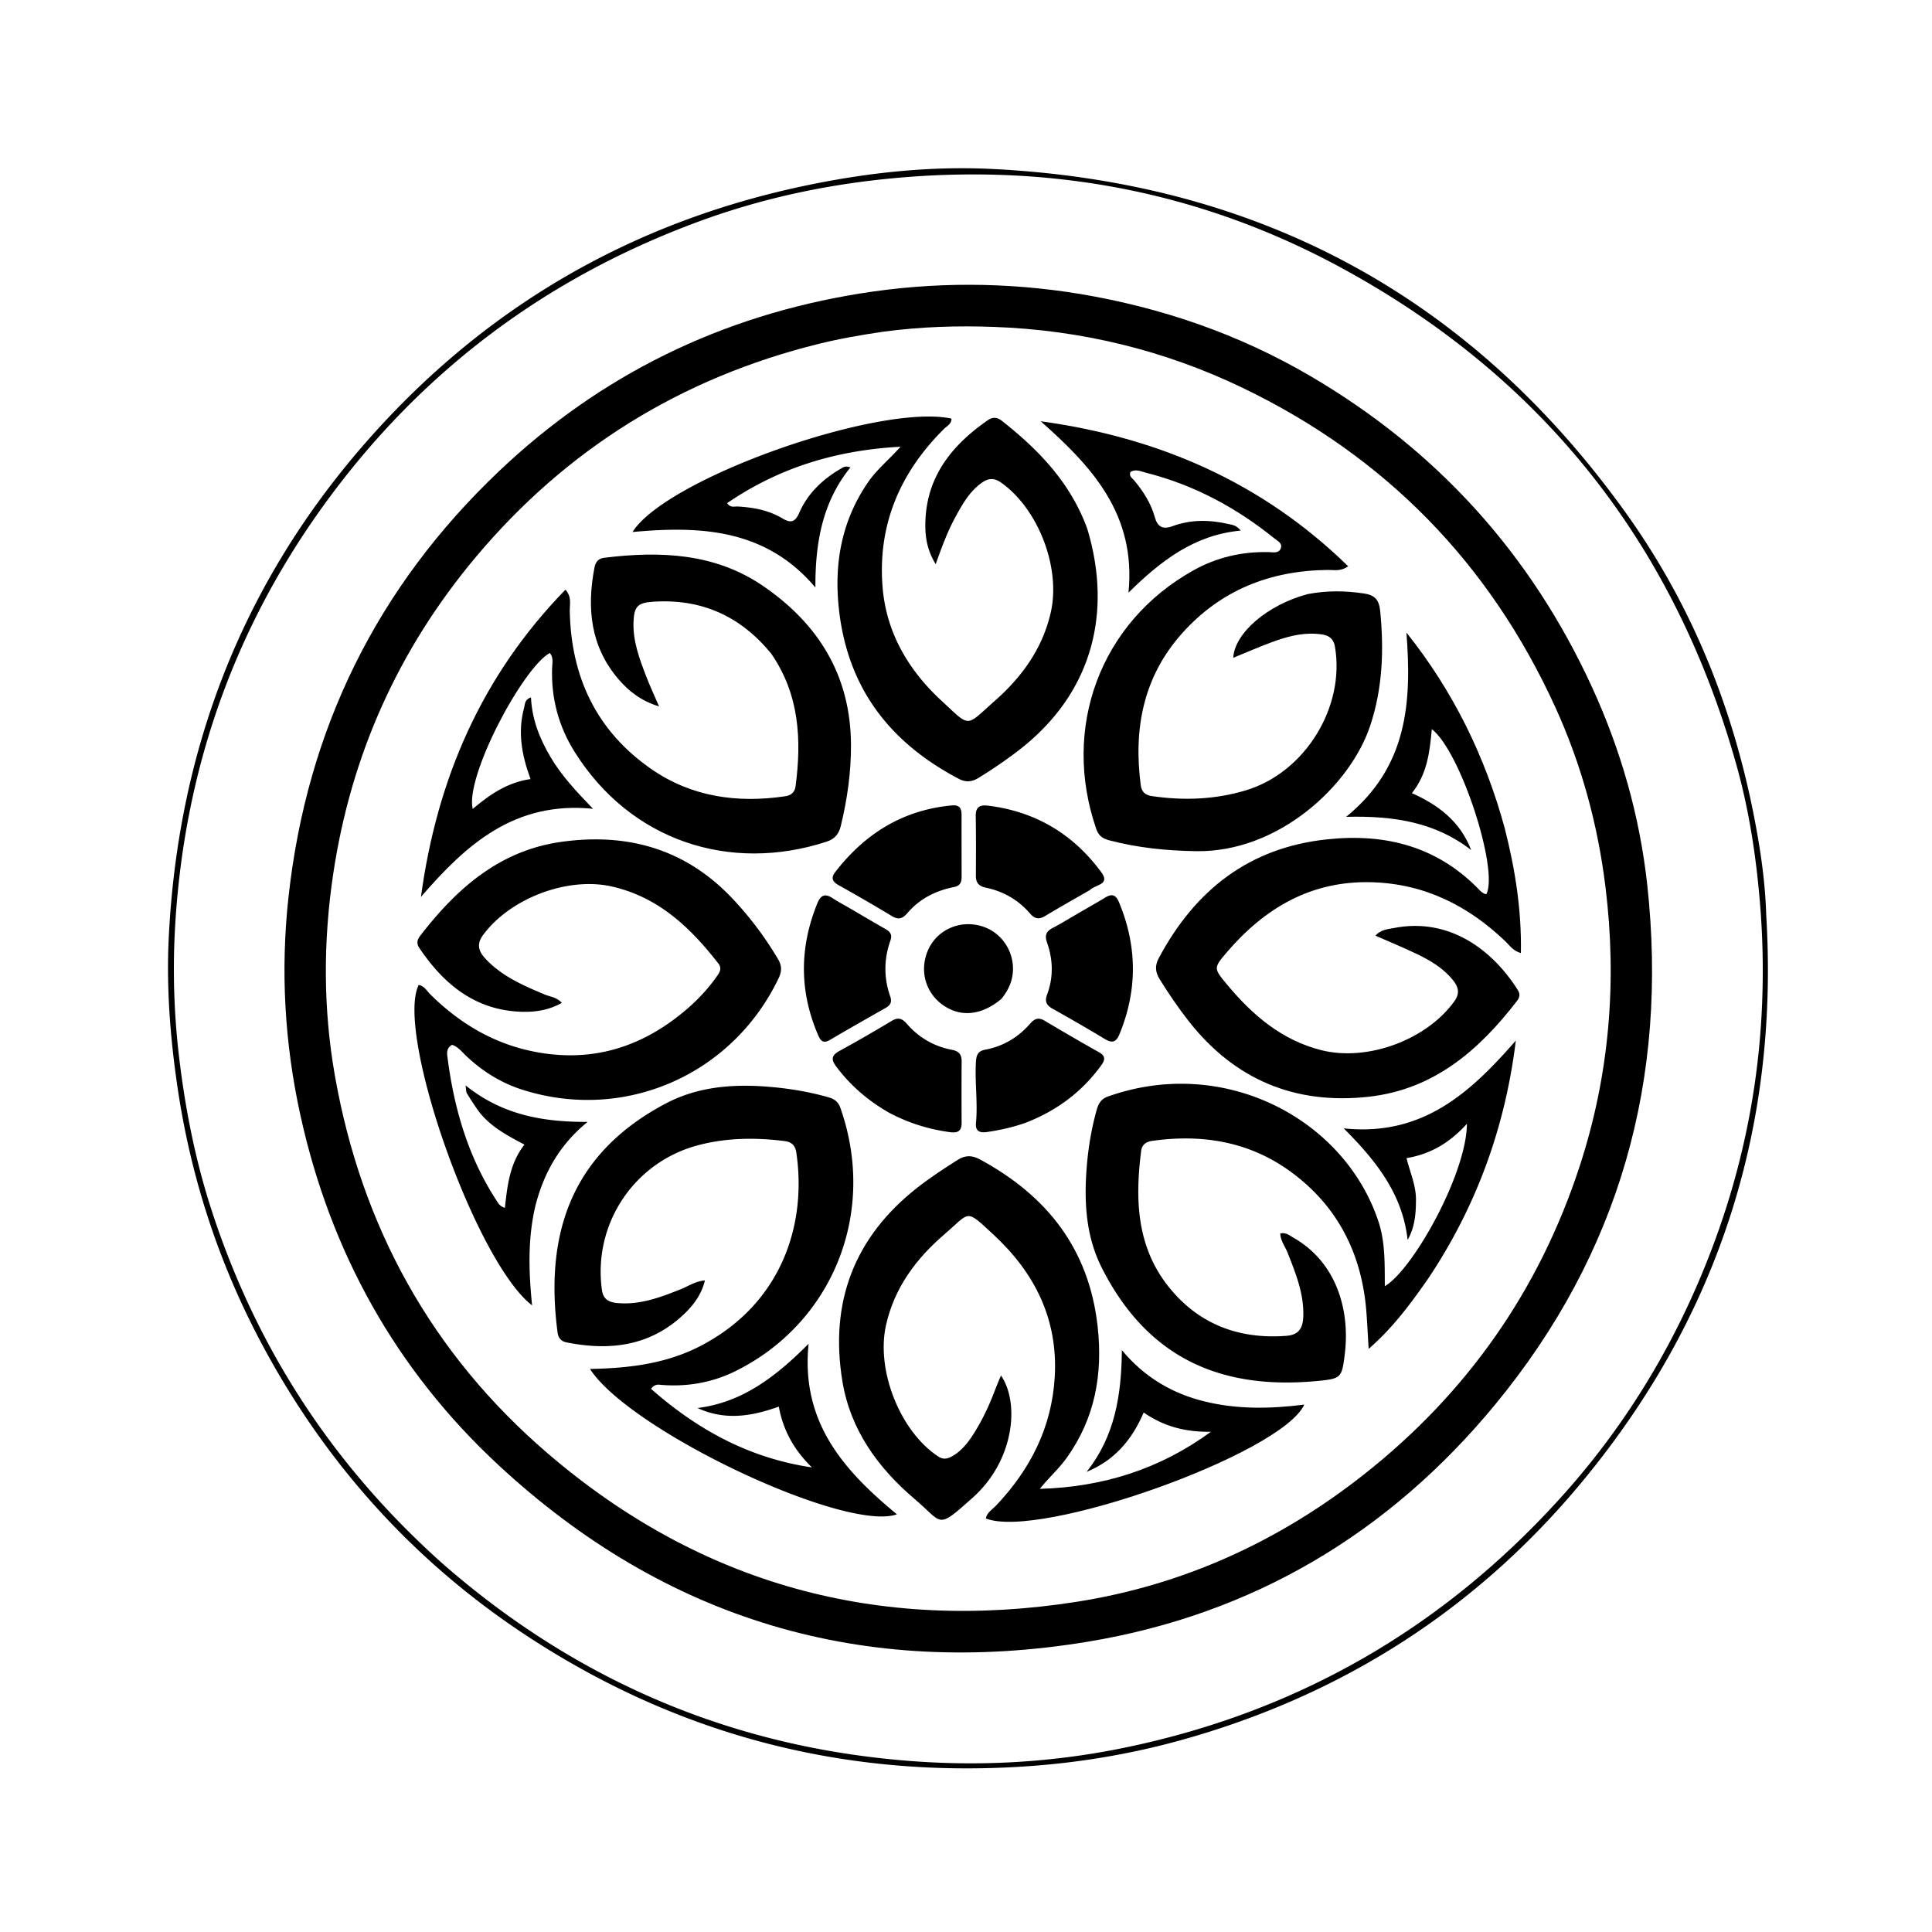
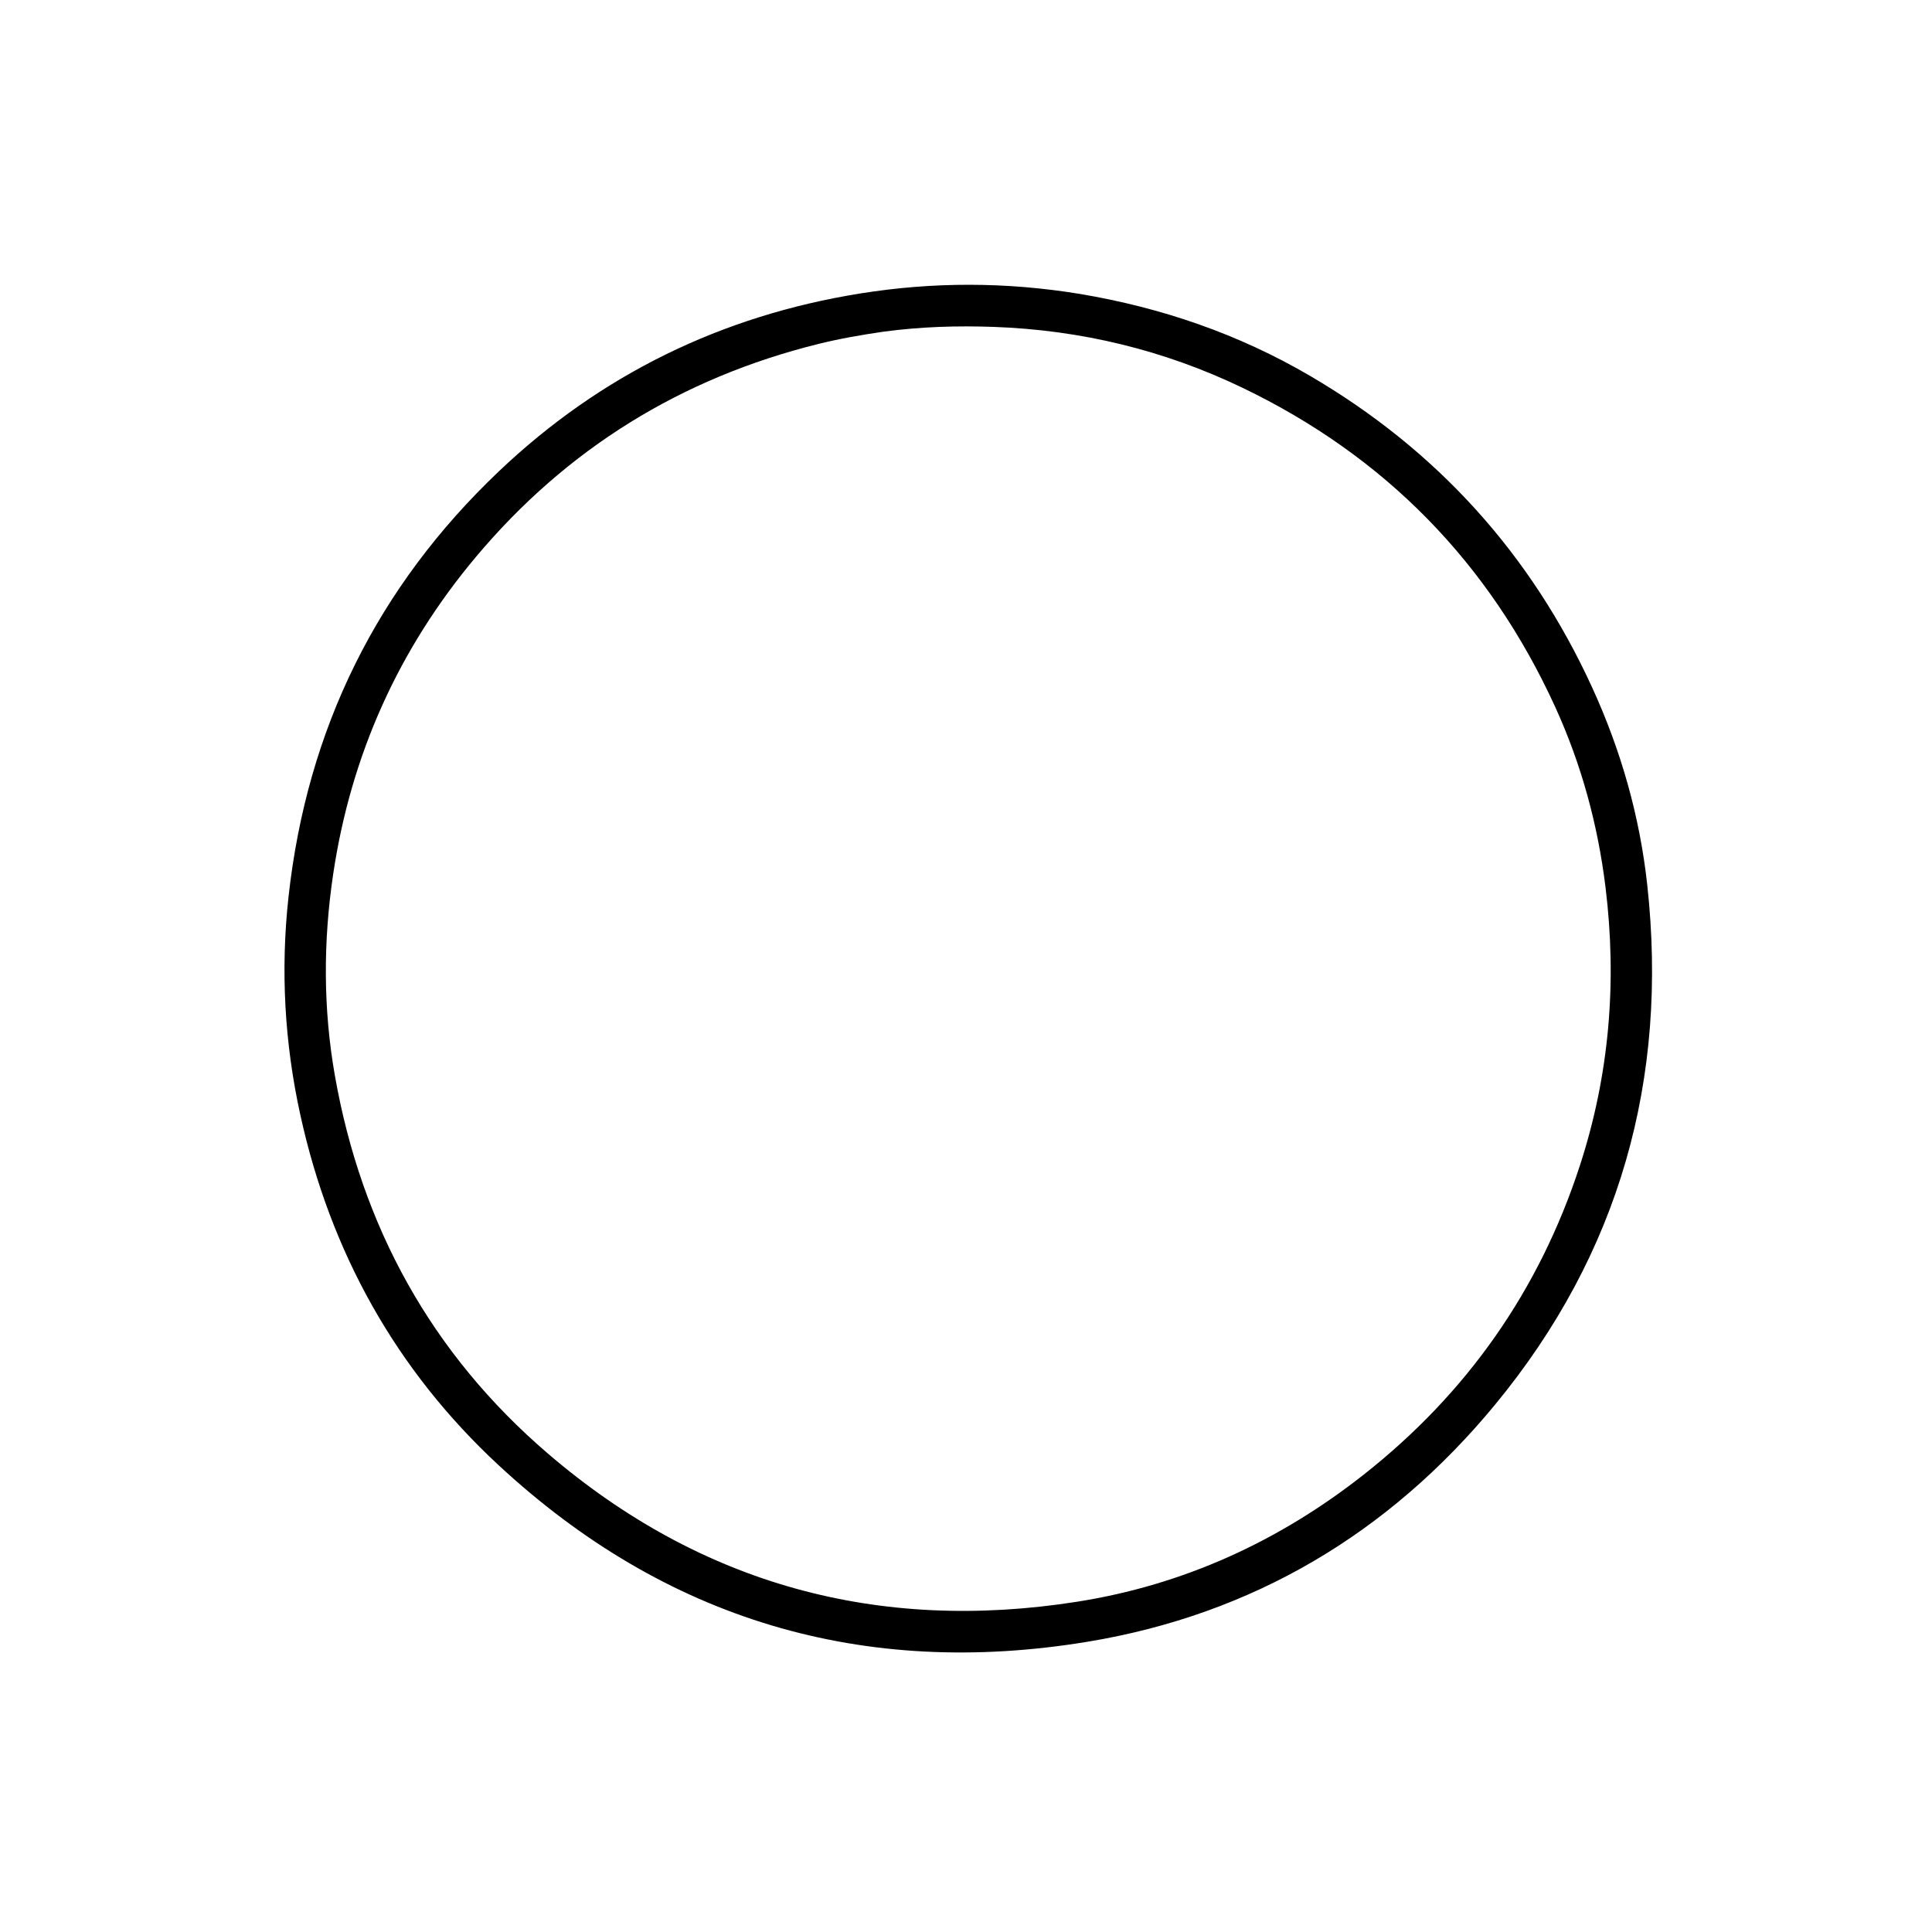
<svg xmlns="http://www.w3.org/2000/svg" viewBox="0 0 800 800">
-   <path d="M731.352 378.836c5.338 87.998-19.748 165.94-75.284 233.58-43.843 53.4-99.655 89.257-166.274 107.925-21.656 6.068-43.747 9.723-66.258 11.159-73.562 4.692-141.38-12.734-203.227-52.722-47.108-30.458-83.887-70.675-110.665-119.974-18.52-34.094-30.522-70.358-36.168-108.774-3.03-20.623-4.628-41.328-3.584-62.12 3.805-75.77 29.227-143.411 78.565-201.22 49.438-57.928 111.79-94.793 186.601-110.15 25.194-5.172 50.668-7.862 76.344-6.548 110.358 5.65 198.2 53.12 262.393 143.191 28.766 40.362 46.025 85.743 54.27 134.525 1.71 10.12 2.96 20.36 3.287 31.128m-547.147 269.45c56.201 48.805 121.47 76.043 195.672 81.116 28.945 1.979 57.846.095 86.395-5.847 71.522-14.885 131.614-49.72 180.397-103.87 27.94-31.013 48.873-66.432 63.322-105.655 11.169-30.318 17.691-61.656 19.438-93.833a337.728 337.728 0 0 0-.554-44.914c-1.563-19.78-4.484-39.303-9.81-58.34-25.583-91.445-79.956-160.467-163.32-205.867-59.096-32.182-122.61-43.864-189.597-36.905-26.453 2.749-52.185 8.461-77.09 17.662-64.172 23.71-116.385 63.287-156.17 118.99-36.731 51.426-56.53 108.99-60.327 171.907a308.339 308.339 0 0 0 1.578 54.815c2.545 21.523 6.703 42.65 13.358 63.207 18.683 57.715 50.739 106.793 96.708 147.535z" />
  <path d="M447.024 121.685c34.086 5.707 65.887 16.672 95.37 33.91 52.489 30.69 91.491 73.694 116.854 129.002 11.952 26.062 19.737 53.39 22.845 81.823 8.786 80.37-11.425 152.654-63.017 215.222-43.954 53.305-100.398 86.847-168.56 98.137-92.892 15.385-174.938-8.904-244.164-73.173-42.447-39.407-69.465-88.111-81.934-144.683-6.594-29.92-8.313-60.15-4.932-90.725 7.668-69.334 36.673-128.15 87.126-176.07 42.09-39.976 92.153-64.406 149.594-73.61 30.162-4.833 60.262-4.82 90.818.167m-81.273 15.664c-9.05 1.321-18.056 2.877-26.937 5.083-56.774 14.1-104.19 43.41-141.768 88.201-31.986 38.126-51.711 81.943-59.075 131.266-4.163 27.886-4.176 55.814.7 83.498 10.993 62.417 40.019 115.173 88.2 156.486 63.307 54.281 136.872 74.271 219.038 61.372 44.097-6.923 83.733-25.028 118.818-52.678 42.641-33.604 72.61-76.201 89.449-127.881 12.255-37.613 15.452-76.084 10.635-115.31-3.187-25.965-9.997-50.943-20.846-74.686-27.221-59.572-70.412-103.727-129.46-132.124-32.51-15.635-66.941-23.928-103.003-25.216-14.99-.535-29.965-.12-45.751 1.989z" />
-   <path d="M221.619 499.635c-3.128 13.57-2.694 26.918-1.29 40.892-23.516-18.089-56.773-113.174-46.945-132.696 2.346.45 3.41 2.548 4.893 4.01 12.662 12.48 27.35 21.023 45.089 24.028 23.318 3.95 43.398-2.866 61.03-17.996 4.688-4.023 8.887-8.54 12.45-13.618 1.194-1.701 2.203-3.235.56-5.35-11.575-14.889-24.82-27.445-43.984-31.81-18.45-4.203-42.268 4.919-53.427 20.123-2.847 3.88-1.686 6.837 1.014 9.75 6.763 7.296 15.666 11.095 24.594 14.855 2.226.937 4.86 1.066 7.034 3.443-5.402 3.064-11.106 3.874-16.768 3.685-19.096-.637-32.077-11.352-42.249-26.43-1.225-1.816-.892-3.39.364-5.018 15.057-19.514 32.766-35.265 58.269-38.88 27.365-3.878 51.485 2.775 70.962 23.37a140.477 140.477 0 0 1 18.908 25.083c1.6 2.704 1.708 5.02.32 7.927-19.142 40.089-63.732 59.647-105.997 46.272-8.857-2.803-16.611-7.617-23.382-14.015-1.786-1.687-3.304-3.771-5.86-4.619-2.728 1.474-2.047 4.103-1.768 6.21 2.765 20.851 8.642 40.652 20.273 58.438.624.954 1.085 2.091 3.36 2.859 1.006-9.178 1.972-18.343 8.09-26.193-7.888-4.151-15.09-8.048-19.822-15.031a146.106 146.106 0 0 1-4.057-6.287c-.292-.483-.206-1.194-.5-3.205 15.246 12.309 32.264 15.217 50.545 15.116-11.412 9.284-18.17 20.965-21.706 35.087zm228.616-280.614c10.238 34.033 2.663 67.706-28.422 91.683-5.287 4.078-10.797 7.797-16.47 11.313-2.808 1.74-5.295 2.067-8.349.463-27.945-14.675-45.451-36.714-49.429-68.698-2.436-19.586.624-37.783 11.981-54.25 3.472-5.033 8.264-8.899 13.354-14.55-27.047 1.46-50.487 8.81-71.81 23.35 1.39 2.073 3.024 1.327 4.377 1.403 6.563.367 12.911 1.554 18.62 4.98 3.328 1.998 5.186 1.47 6.826-2.293 3.51-8.05 9.623-13.887 17.145-18.285.968-.566 1.9-1.429 4.078-.572-11.702 14.438-14.564 31.433-14.498 49.71-20.377-24.16-47.34-25.622-75.721-22.975 13.919-22.21 102.203-53.377 132.05-46.97.093 2.197-1.825 3.03-3.038 4.233-18.15 17.996-27.483 39.556-25.497 65.262 1.47 19.02 10.68 34.642 24.387 47.3 12.33 11.385 9.767 10.962 22.193.004 11.167-9.848 19.713-21.637 23.098-36.576 4.19-18.495-5.152-42.83-20.603-53.738-2.74-1.935-5.096-1.893-7.762-.054-5.137 3.543-8.078 8.772-10.97 14.033-3.28 5.965-5.662 12.345-8.318 19.804-3.953-6.334-4.506-12.472-4.242-18.39.822-18.422 11.288-31.104 25.737-41.158 2.01-1.4 3.868-1.403 5.902.201 15.253 12.029 28.46 25.661 35.381 44.77z" />
-   <path d="M319.348 270.66c-12.843-15.694-29.062-22.835-48.976-21.493-6.28.423-7.783 1.936-8.042 8.238-.33 8.038 2.45 15.376 5.254 22.68 1.464 3.817 3.211 7.524 5.33 12.439-7.515-2.34-12.52-6.3-16.698-11.142-11.758-13.627-13.308-29.597-10.024-46.54.428-2.206 1.703-3.595 3.962-3.874 23.148-2.86 45.864-1.986 65.84 11.681 22.915 15.68 36.247 37.1 36.381 65.726.053 11.415-1.534 22.532-4.2 33.568-.807 3.341-2.472 5.465-5.926 6.59-39.886 12.987-81.122-.191-104.336-37.236-6.58-10.5-9.733-22.17-9.297-34.703.071-2.065.684-4.349-.966-6.205-11.3 6.263-35.124 51.25-31.917 64.586 7.034-5.958 14.342-10.993 23.947-12.38-3.71-10.072-5.346-19.66-2.663-29.491.387-1.42.144-3.447 2.856-4.323.396 9.11 3.615 17.145 8.12 24.742 4.498 7.586 10.447 14.03 17.568 21.381-32.625-3.285-52.663 14.965-71.252 36.48 6.594-48.672 25.038-91.503 59.84-127.22 2.677 3.072 1.74 6.01 1.784 8.658.447 27.477 11.097 49.926 33.801 65.652 16.623 11.513 35.57 14.174 55.413 11.238 2.584-.382 3.991-1.812 4.292-4.138 2.493-19.242 1.63-37.905-10.091-54.913zm303.778 72.485c4.303 16.97 6.96 33.723 6.643 51.504-3.31-.95-4.646-3.166-6.348-4.796-15.476-14.822-33.486-23.873-55.246-24.538-25.15-.77-44.46 10.627-60.263 29.104-5.485 6.413-5.339 6.616.115 13.178 10.516 12.654 22.617 23.089 39.058 27.248 19.174 4.85 43.68-4.266 55.163-20.276 2.32-3.236 1.66-5.872-.5-8.582-4.053-5.087-9.512-8.313-15.25-11.047-5.47-2.605-11.078-4.92-16.98-7.52 2.349-2.536 5.118-2.64 7.61-3.131 23.19-4.582 41.145 9.325 51.443 25.811.915 1.465.738 2.859-.27 4.173-15.773 20.582-34.562 36.857-61.493 39.863-30.478 3.402-55.555-7.024-74.611-31.326-4.324-5.514-8.242-11.295-11.953-17.239-1.878-3.006-2.115-5.657-.417-8.832 15.044-28.148 37.336-45.796 69.877-49.2 24.436-2.557 45.897 3.138 63.243 21.336.45.472 1.038.827 1.605 1.163.265.156.634.137.957.192 5.096-10.34-10.783-59.244-22.627-68.31-.87 9.395-1.845 18.48-8.243 26.5 11.46 5.107 20.132 12.094 24.552 23.575-14.794-11.477-31.897-14.268-51.788-13.756 25.649-20.806 27.153-47.838 24.973-76.305 19.292 24.17 32.58 51.17 40.75 81.21z" />
-   <path d="M541.417 246.02c8.02-1.554 15.617-1.416 23.266-.291 4.403.647 6.35 2.397 6.829 7.298 1.573 16.093 1.024 31.824-4.094 47.34-8.297 25.152-38.232 52.604-72.03 52.09-12.239-.185-24.216-1.376-36.03-4.482-2.56-.673-4.4-1.788-5.358-4.54-14.552-41.838 1.435-85.66 40.21-107.286 9.612-5.362 20.119-7.802 31.203-7.532 1.74.043 4.058.622 4.899-1.47.881-2.194-1.339-3.172-2.69-4.261-15.768-12.704-33.25-22.104-52.953-27.098-2.114-.535-4.375-1.73-6.58-.369-.699 1.839.75 2.553 1.54 3.502 3.767 4.527 6.93 9.407 8.518 15.126 1.13 4.071 3.238 5.35 7.389 3.82 7.56-2.79 15.359-2.665 23.127-.888 1.506.344 3.305.436 5.078 2.721-19.003 1.783-32.82 12.26-46.46 25.708 3.25-32.475-15.226-52.294-36.345-70.966 48.678 6.699 91.547 25.12 127.318 60.042-3.16 2.239-5.88 1.493-8.393 1.517-23.867.232-44.411 8.336-60.42 26.281-16.077 18.02-20.143 39.572-17.072 62.93.357 2.713 1.912 4.043 4.579 4.433 13.191 1.93 26.241 1.459 39.049-2.419 24.43-7.396 41.102-34.537 36.76-59.51-.82-4.721-4.487-5.036-7.868-5.266-6.413-.435-12.546 1.348-18.494 3.552-5.26 1.949-10.407 4.202-15.733 6.374.555-10.269 14.22-21.941 30.755-26.355zm-138.44 373.963c-15.286 13.601-12.181 10.97-24.205.763-15.233-12.932-26.665-28.693-29.96-48.82-5.35-32.691 4.875-59.714 31.217-80.289 5.26-4.109 10.829-7.738 16.456-11.32 3.258-2.072 6.024-1.99 9.276-.23 27.698 14.981 45.158 36.96 48.737 69.117 2.21 19.848-1.084 38.072-12.808 54.474-3.266 4.568-7.514 8.277-11.13 12.825 25.983-.722 49.655-8.114 70.838-23.63-9.987.149-19.187-1.95-27.824-7.986-4.86 11.388-12.14 19.862-23.655 24.584 11.748-14.714 14.458-31.9 14.622-50.404 9.35 11.255 21.002 18.082 34.7 21.355 13.391 3.2 26.975 2.956 40.83 1.192-9.333 20.464-109.74 56.048-131.868 47.142.494-2.511 2.704-3.704 4.254-5.341 14.204-15.01 23.08-32.379 24.29-53.337 1.383-23.928-8.396-43.17-25.42-58.89-11.788-10.887-9.372-9.433-20.35-.008-11.675 10.022-20.664 22.093-24.118 37.61-4.16 18.683 5.862 43.91 21.594 54.283 2.037 1.343 3.644 1.087 5.526.08 4.611-2.469 7.447-6.604 10.062-10.87 3.489-5.695 6.166-11.798 8.504-18.05.56-1.498 1.22-2.959 1.938-4.686 7.838 11.453 5.471 35.121-11.506 50.436z" />
-   <path d="M294.09 555.087c29.372-17.194 40.065-47.868 35.641-77.904-.46-3.13-2.224-4.364-4.888-4.698-11.975-1.499-23.875-1.394-35.655 1.696-26.675 6.995-43.738 32.68-39.939 60.022.618 4.444 3.688 5.178 7.105 5.418 9.08.637 17.337-2.528 25.563-5.795 3.057-1.214 5.82-3.232 9.975-3.644-1.483 6.195-5.114 10.705-9.242 14.522-13.82 12.777-30.362 14.688-48.068 11.146-2.217-.443-3.41-1.824-3.708-4.097-5.08-38.79 4.152-73.375 44.789-94.81 13.688-7.22 28.663-8.196 43.804-6.838 7.947.713 15.816 2.042 23.529 4.238 2.473.704 4.092 1.866 4.96 4.324 15.467 43.78-3.446 89.386-43.52 109.137-9.523 4.694-19.841 6.505-30.533 5.652-1.258-.1-2.686-.505-4.337 1.623 19.24 16.957 40.82 28.754 66.606 32.53-7.06-6.923-11.838-14.931-13.678-25.17-11.357 4.1-22.387 5.814-33.666.588 18.547-2.315 32.33-12.912 45.997-26.598-3.326 32.634 14.76 52.594 36.566 70.619-21.376 7.53-110.643-34.632-127.096-60.2 17.533-.312 34.369-2.474 49.795-11.761zm297.347-25.733c-7.247 10.365-14.476 20.271-24.705 29.184-.345-5.69-.572-10.347-.917-14.995-1.82-24.482-12.084-44.625-32.133-58.908-16.92-12.055-36.274-15.1-56.662-12.212-2.366.335-4.16 1.568-4.475 4.03-2.538 19.798-1.967 39.263 10.898 55.78 12.336 15.839 29.177 22.45 49.267 20.9 5.212-.403 6.767-3.364 6.944-7.878.372-9.436-3.114-17.924-6.449-26.459-1.01-2.585-2.922-4.834-3.069-8.025 2.29-.585 3.846.807 5.491 1.75 17.758 10.167 23.47 29.876 21.212 48.23-1.197 9.725-1.498 10.135-11.149 11.065-37.346 3.6-69.428-7.268-89.443-46.81-6.832-13.499-7.442-28.19-6.159-42.952.662-7.612 1.978-15.156 4.046-22.55.717-2.561 1.852-4.465 4.545-5.426 48.222-17.207 98.065 9.293 112.103 51.717 2.876 8.694 2.566 17.665 2.645 26.79 11.643-6.84 33.873-46.584 33.991-67.248-7.02 7.754-14.932 12.551-25.008 14.21 1.479 5.996 3.941 11.35 3.915 17.229-.026 5.737-.441 11.345-3.462 16.658-2.06-18.82-12.847-32.625-26.464-46.204 32.75 3.46 52.639-14.983 71.269-36.355-4.364 35.68-16.173 68.402-36.23 98.48zm-223.132-68.515c-8.814-5.003-16.025-11.247-21.94-19.062-2.226-2.941-2.204-4.733 1.223-6.605 7.287-3.98 14.478-8.145 21.6-12.417 2.688-1.612 4.33-1.111 6.334 1.198 4.932 5.682 11.2 9.335 18.634 10.748 2.72.517 4.063 1.816 4.041 4.67-.063 8.475-.056 16.95-.008 25.424.02 3.57-1.503 4.474-5.013 3.987-8.655-1.198-16.828-3.71-24.87-7.943zm26.942-93.584c-7.983 1.572-14.522 4.995-19.562 10.883-1.963 2.293-3.657 2.83-6.36 1.197a734.24 734.24 0 0 0-21.978-12.749c-2.594-1.448-3.424-2.99-1.505-5.475 12.255-15.863 27.94-25.69 48.213-27.597 3.252-.306 4.121 1.152 4.113 3.976-.024 8.473.016 16.947.012 25.42-.001 1.897-.21 3.72-2.933 4.345zm29.411 97.664c-5.401 1.915-10.573 3.016-15.857 3.813-3.312.5-4.988-.463-4.672-3.752.797-8.32-.488-16.62-.038-24.933.146-2.693.511-4.775 3.833-5.389 7.44-1.376 13.676-5.097 18.644-10.791 1.798-2.061 3.438-2.736 5.987-1.213a1029.765 1029.765 0 0 0 22.453 13.017c2.806 1.582 2.7 3.12.93 5.545-7.979 10.943-18.325 18.702-31.28 23.703zm26.714-96.416c-6.368 3.675-12.47 7.093-18.452 10.71-2.579 1.56-4.372 1.414-6.423-.972-4.815-5.603-11.03-9.145-18.217-10.665-3.068-.65-4.213-2.072-4.192-5.047.056-8.16.092-16.324-.057-24.483-.07-3.845 1.595-4.88 5.193-4.431 19.582 2.44 35.137 11.73 46.78 27.532 3.875 5.259-2.38 5.07-4.632 7.356zm-4.413 9.391c3.765-2.184 7.248-4.133 10.65-6.213 2.727-1.668 4.401-1.302 5.722 1.867 7.597 18.23 7.722 36.415.212 54.703-1.36 3.313-3 3.821-6.031 1.993-7.114-4.29-14.315-8.441-21.564-12.498-2.586-1.447-3.48-2.97-2.354-5.978 2.658-7.094 2.457-14.354-.03-21.45-1.023-2.919-.444-4.623 2.27-6.042 3.677-1.924 7.211-4.123 11.125-6.382zm-95.729-2.183c5.353 3.12 10.366 6.096 15.431 8.981 1.985 1.13 2.892 2.333 2.02 4.816-2.673 7.607-2.775 15.339-.095 22.967.847 2.408.172 3.73-1.869 4.887-7.678 4.353-15.359 8.704-22.96 13.189-2.568 1.515-3.804.806-4.913-1.75-7.904-18.224-7.852-36.44-.39-54.79 1.483-3.646 3.37-4.042 6.424-2.02 1.941 1.286 4.018 2.366 6.352 3.72zm63.435 37.899c-8.094 6.817-16.734 7.703-23.992 2.713-7.049-4.845-9.8-13.423-6.92-21.576 3.37-9.538 13.757-14.378 23.545-10.971 9.477 3.298 14.53 14.072 11.064 23.53-.811 2.214-2.008 4.185-3.697 6.303z" />
</svg>